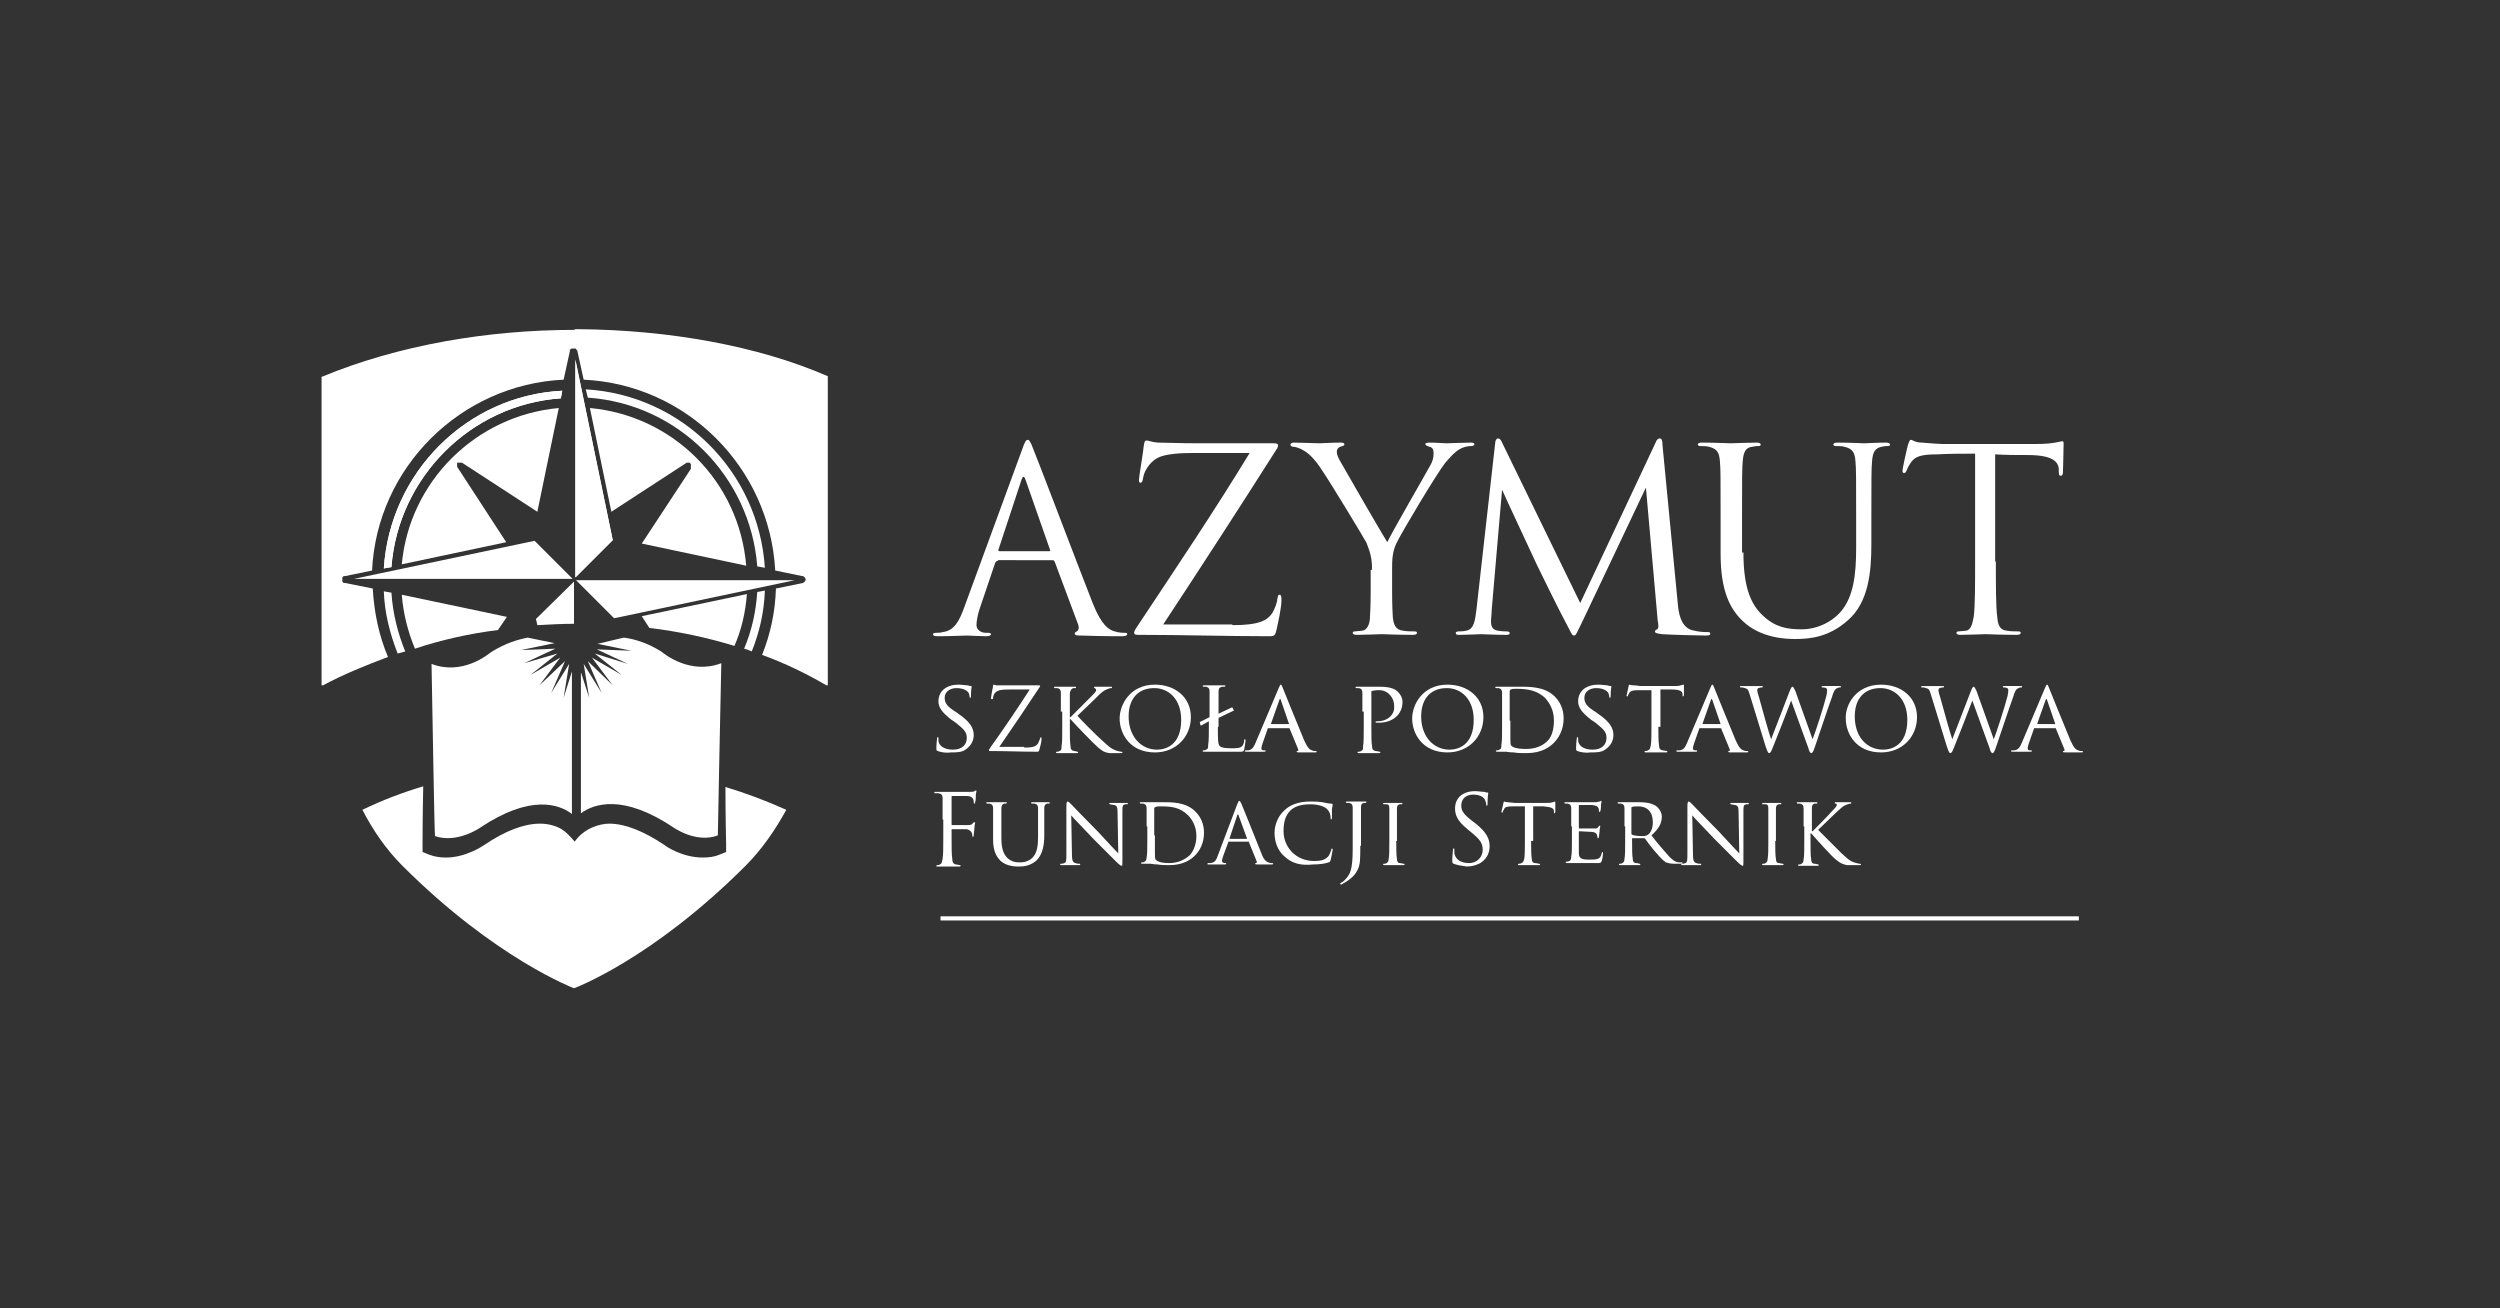
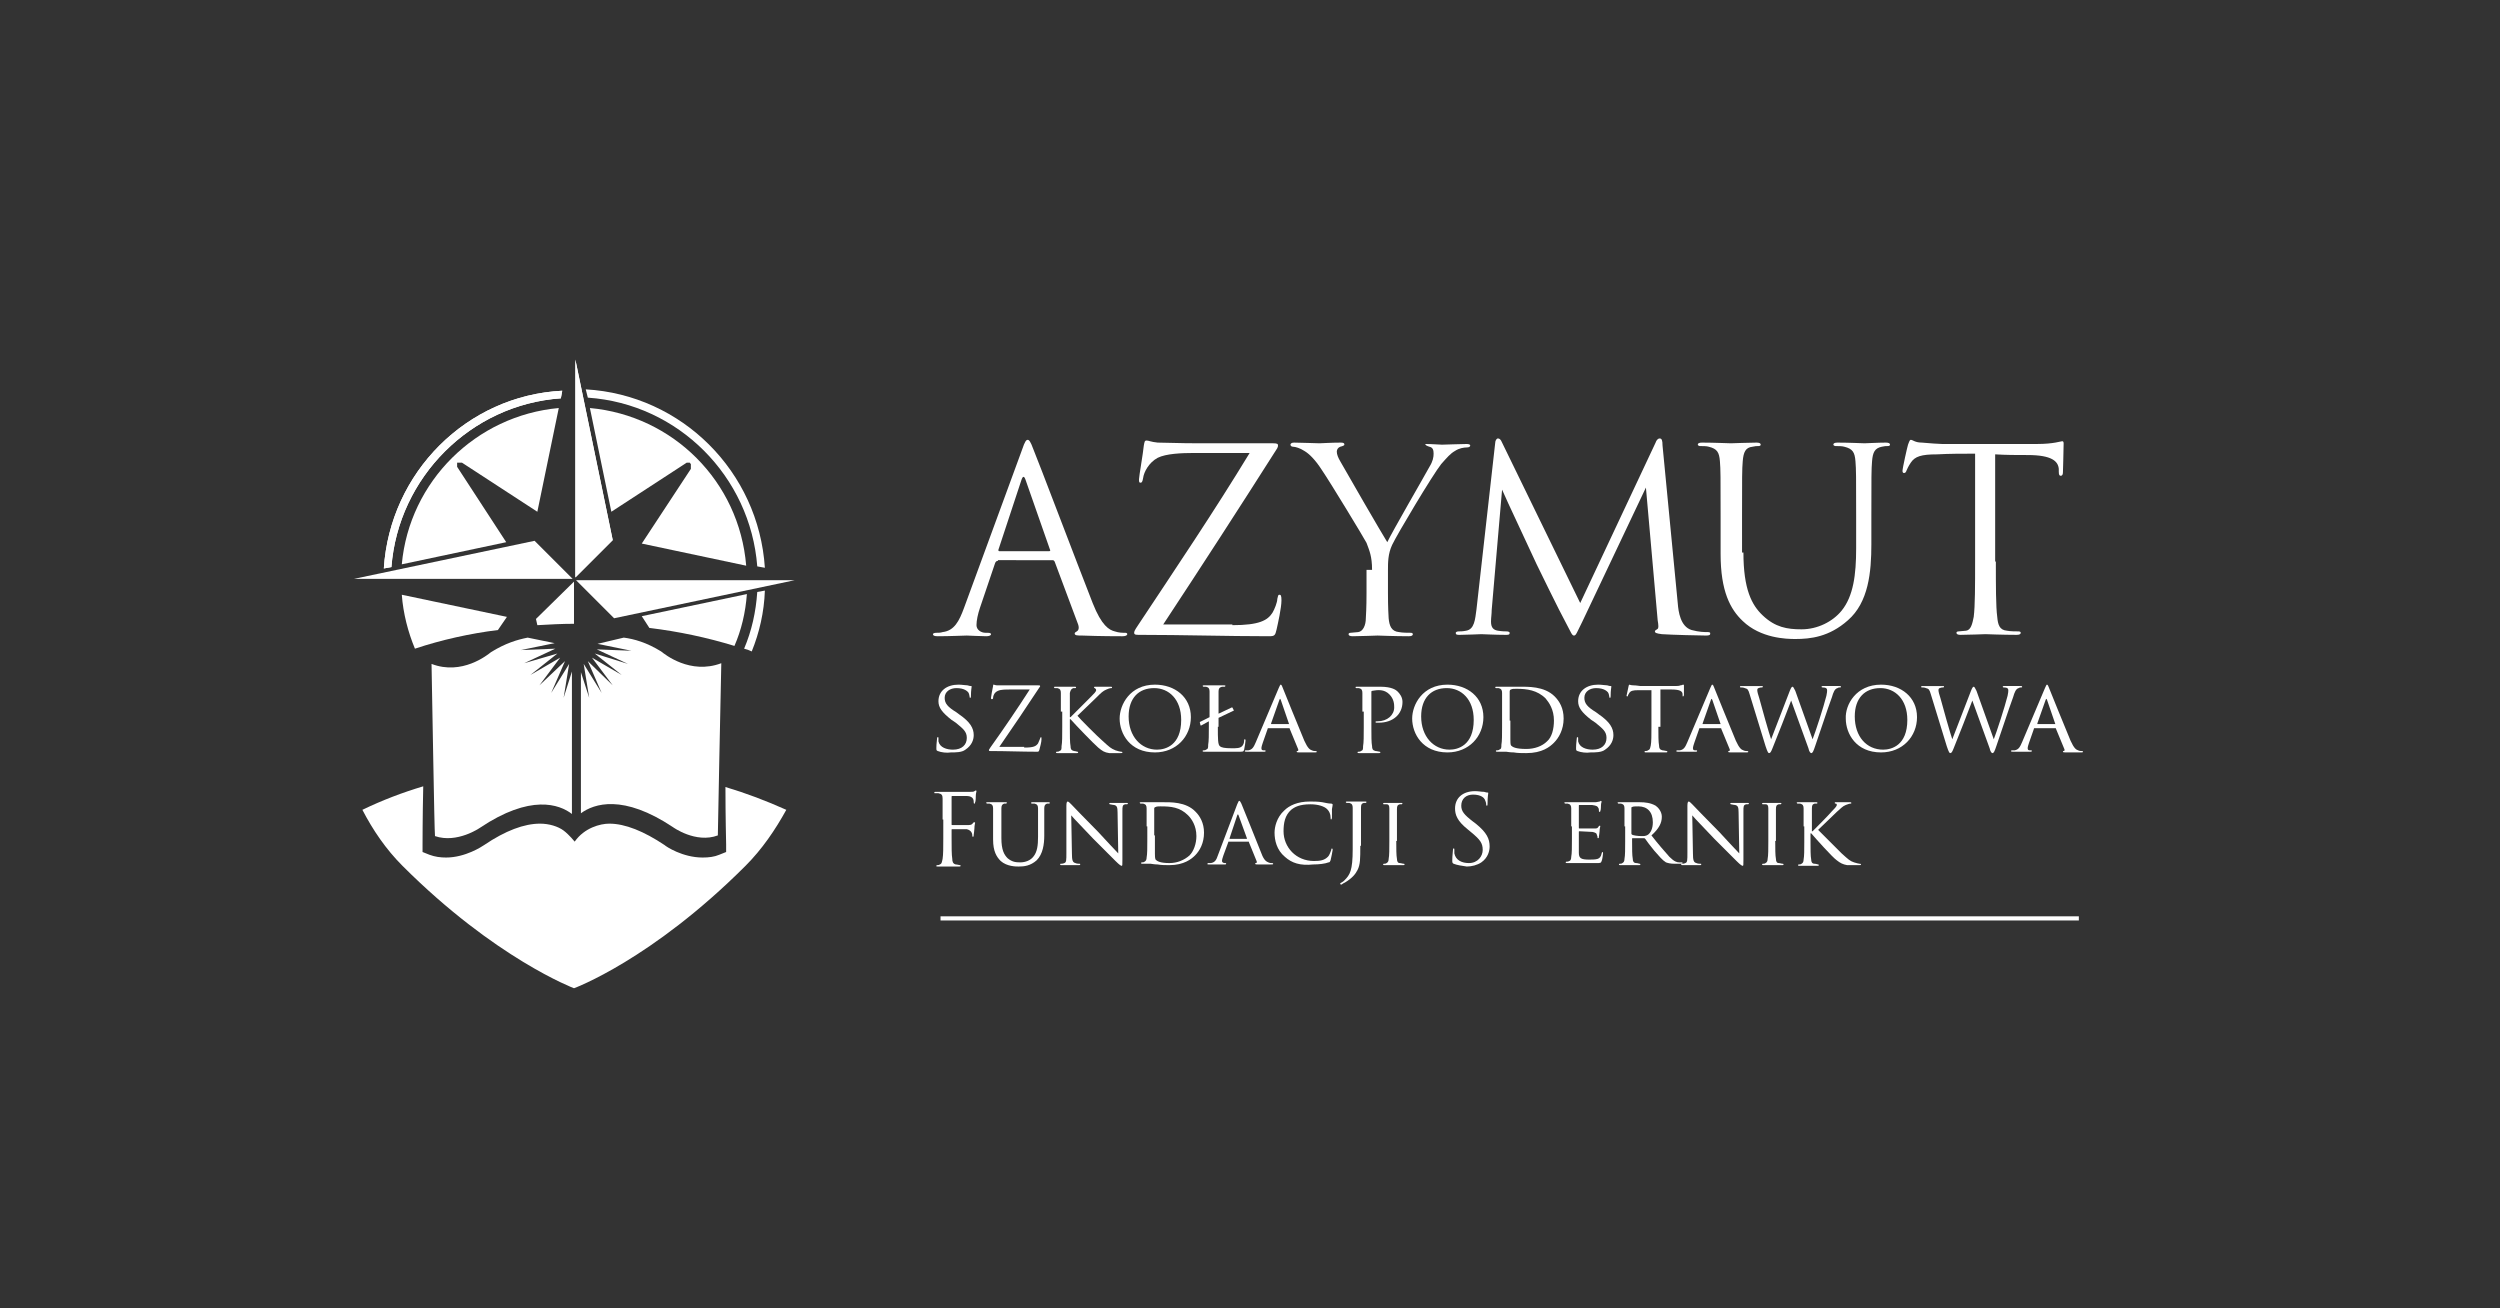
<svg xmlns="http://www.w3.org/2000/svg" xmlns:xlink="http://www.w3.org/1999/xlink" version="1.1" id="Warstwa_1" x="0px" y="0px" viewBox="0 0 361.5 189.2" style="enable-background:new 0 0 361.5 189.2;" xml:space="preserve">
  <rect x="0" y="0" width="361.5" height="189.2" fill="#333333" stroke="none" />
  <style type="text/css">
	.st0{fill:#FFFFFF;}
	.st1{clip-path:url(#SVGID_00000080164661089588293720000012936057064137309853_);}
	.st2{clip-path:url(#SVGID_00000162347622592044551620000012589447751419650231_);}
</style>
  <g>
    <path class="st0" d="M151.7,79.7c0.2,0,0.2-0.1,0.1-0.3l-3.5-10c-0.2-0.6-0.4-0.6-0.6,0l-3.3,10c-0.1,0.2,0,0.3,0.1,0.3H151.7z    M144.3,81.1c-0.2,0-0.3,0.1-0.4,0.3l-2.2,6.5c-0.3,0.9-0.5,1.8-0.5,2.5c0,0.7,0.7,1.1,1.3,1.1h0.3c0.4,0,0.5,0.1,0.5,0.2   c0,0.2-0.3,0.3-0.7,0.3c-0.9,0-2.4-0.1-2.8-0.1s-2.4,0.1-4.2,0.1c-0.5,0-0.7-0.1-0.7-0.3c0-0.1,0.2-0.2,0.5-0.2   c0.3,0,0.6,0,0.9-0.1c1.7-0.2,2.4-1.6,3.1-3.5l8.4-22.9c0.4-1.2,0.6-1.4,0.8-1.4c0.2,0,0.4,0.2,0.8,1.3c0.6,1.4,6.4,16.7,8.6,22.3   c1.3,3.3,2.4,3.9,3.2,4.1c0.6,0.2,1.1,0.2,1.4,0.2c0.2,0,0.4,0,0.4,0.2c0,0.2-0.3,0.3-0.7,0.3c-0.6,0-3.2,0-5.8-0.1   c-0.7,0-1.1,0-1.1-0.3c0-0.1,0.1-0.2,0.3-0.3c0.2-0.1,0.4-0.4,0.2-1l-3.4-9.1c-0.1-0.1-0.1-0.2-0.3-0.2H144.3z" />
    <path class="st0" d="M178.2,90.4c3.9,0,5.1-0.7,5.8-1.8c0.3-0.5,0.7-1.5,0.7-2c0.1-0.4,0.1-0.6,0.3-0.6c0.2,0,0.3,0.1,0.3,0.8   c0,1.1-0.5,3.3-0.7,4.2c-0.2,0.9-0.3,1-1.1,1c-6.2,0-12.4-0.2-18.8-0.2c-0.4,0-0.7,0-0.7-0.3c0-0.2,0.1-0.4,0.5-1   c5.5-8.3,11.1-16.6,16.2-25h-8c-1.9,0-4.1,0.1-5.3,0.7c-1.3,0.7-2,2.1-2.1,2.9c-0.1,0.6-0.2,0.7-0.4,0.7c-0.2,0-0.2-0.2-0.2-0.5   c0-0.4,0.6-3.8,0.7-4.9c0.1-0.5,0.1-0.7,0.4-0.7c0.3,0,0.6,0.2,1.6,0.3c3.5,0.1,5.3,0.1,6.4,0.1h10.3c0.6,0,0.7,0.1,0.7,0.3   c0,0.1,0,0.2-0.1,0.4c-5.4,8.5-10.9,17-16.5,25.5H178.2z" />
-     <path class="st0" d="M198.4,82.4c0-2-0.4-2.8-0.8-3.9c-0.3-0.6-5.2-8.7-6.5-10.6c-0.9-1.4-1.8-2.3-2.5-2.7   c-0.6-0.4-1.3-0.6-1.6-0.6c-0.2,0-0.4-0.1-0.4-0.3c0-0.1,0.1-0.3,0.5-0.3c0.7,0,3.5,0.1,3.7,0.1c0.3,0,1.7-0.1,3.1-0.1   c0.4,0,0.5,0.1,0.5,0.3c0,0.1-0.2,0.2-0.6,0.3c-0.3,0.1-0.5,0.4-0.5,0.7c0,0.4,0.2,0.9,0.5,1.4c0.6,1.1,6.1,10.6,6.8,11.7   c0.7-1.5,5.4-9.6,6.1-10.9c0.5-0.8,0.6-1.4,0.6-1.9c0-0.5-0.1-0.9-0.6-1c-0.3-0.1-0.6-0.2-0.6-0.4c0-0.1,0.2-0.2,0.6-0.2   c1,0,2.1,0.1,2.4,0.1c0.2,0,2.9-0.1,3.6-0.1c0.3,0,0.5,0.1,0.5,0.2c0,0.2-0.2,0.3-0.5,0.3c-0.4,0-1.1,0.1-1.7,0.5   c-0.7,0.4-1.1,0.9-2,1.9c-1.2,1.5-6.4,10.2-7.1,11.7c-0.6,1.3-0.6,2.5-0.6,3.7v3.2c0,0.6,0,2.1,0.1,3.7c0.1,1.1,0.4,1.9,1.5,2   c0.5,0.1,1.3,0.1,1.7,0.1c0.2,0,0.3,0.1,0.3,0.2c0,0.2-0.2,0.3-0.6,0.3c-2,0-4.4-0.1-4.5-0.1c-0.2,0-2.5,0.1-3.6,0.1   c-0.4,0-0.6-0.1-0.6-0.3c0-0.1,0.1-0.2,0.3-0.2c0.3,0,0.8-0.1,1.1-0.1c0.7-0.1,1.1-1,1.1-2c0.1-1.6,0.1-3.1,0.1-3.7V82.4z" />
+     <path class="st0" d="M198.4,82.4c0-2-0.4-2.8-0.8-3.9c-0.3-0.6-5.2-8.7-6.5-10.6c-0.9-1.4-1.8-2.3-2.5-2.7   c-0.6-0.4-1.3-0.6-1.6-0.6c-0.2,0-0.4-0.1-0.4-0.3c0-0.1,0.1-0.3,0.5-0.3c0.7,0,3.5,0.1,3.7,0.1c0.3,0,1.7-0.1,3.1-0.1   c0.4,0,0.5,0.1,0.5,0.3c0,0.1-0.2,0.2-0.6,0.3c-0.3,0.1-0.5,0.4-0.5,0.7c0,0.4,0.2,0.9,0.5,1.4c0.6,1.1,6.1,10.6,6.8,11.7   c0.7-1.5,5.4-9.6,6.1-10.9c0.5-0.8,0.6-1.4,0.6-1.9c0-0.5-0.1-0.9-0.6-1c-0.3-0.1-0.6-0.2-0.6-0.4c1,0,2.1,0.1,2.4,0.1c0.2,0,2.9-0.1,3.6-0.1c0.3,0,0.5,0.1,0.5,0.2c0,0.2-0.2,0.3-0.5,0.3c-0.4,0-1.1,0.1-1.7,0.5   c-0.7,0.4-1.1,0.9-2,1.9c-1.2,1.5-6.4,10.2-7.1,11.7c-0.6,1.3-0.6,2.5-0.6,3.7v3.2c0,0.6,0,2.1,0.1,3.7c0.1,1.1,0.4,1.9,1.5,2   c0.5,0.1,1.3,0.1,1.7,0.1c0.2,0,0.3,0.1,0.3,0.2c0,0.2-0.2,0.3-0.6,0.3c-2,0-4.4-0.1-4.5-0.1c-0.2,0-2.5,0.1-3.6,0.1   c-0.4,0-0.6-0.1-0.6-0.3c0-0.1,0.1-0.2,0.3-0.2c0.3,0,0.8-0.1,1.1-0.1c0.7-0.1,1.1-1,1.1-2c0.1-1.6,0.1-3.1,0.1-3.7V82.4z" />
    <path class="st0" d="M242.6,87.2c0.1,1.3,0.4,3.4,2,3.9c1.1,0.3,1.9,0.3,2.3,0.3c0.2,0,0.4,0,0.4,0.2c0,0.2-0.1,0.3-0.6,0.3   c-0.8,0-5-0.1-6.4-0.2c-0.8-0.1-1-0.2-1-0.4c0-0.1,0.1-0.2,0.3-0.3c0.3-0.1,0.2-0.7,0.1-1.3L238,70.5l-9.2,19.4   c-0.8,1.6-0.9,2-1.2,2c-0.3,0-0.4-0.4-1.1-1.7c-1-1.8-4.1-8.2-4.3-8.6c-0.3-0.7-4.6-9.8-5-10.8l-1.5,17.4c0,0.6-0.1,1.1-0.1,1.7   c0,0.9,0.4,1.2,1,1.3c0.6,0.1,1.1,0.1,1.3,0.1c0.2,0,0.4,0.1,0.4,0.2c0,0.3-0.2,0.3-0.6,0.3c-1.4,0-3.3-0.1-3.5-0.1   c-0.3,0-2.1,0.1-3.1,0.1c-0.4,0-0.6,0-0.6-0.3c0-0.1,0.2-0.2,0.4-0.2c0.3,0,0.6,0,1.1-0.1c1.2-0.2,1.3-1.6,1.5-3.1l2.7-24   c0-0.4,0.2-0.7,0.4-0.7c0.2,0,0.4,0.1,0.6,0.6l11.3,23.2l10.9-23.2c0.1-0.3,0.3-0.6,0.6-0.6c0.3,0,0.4,0.3,0.4,1L242.6,87.2z" />
    <path class="st0" d="M252.1,79.9c0,5.3,1.2,7.6,2.8,9.1c1.8,1.7,3.5,2,5.6,2c2.3,0,4.5-1.1,5.8-2.7c1.7-2.1,2.1-5.2,2.1-9v-4.6   c0-5.8,0-6.8-0.1-8c-0.1-1.3-0.4-1.8-1.6-2.1c-0.3-0.1-0.9-0.1-1.3-0.1c-0.1,0-0.3-0.1-0.3-0.2c0-0.2,0.2-0.3,0.6-0.3   c1.7,0,3.7,0.1,3.9,0.1c0.3,0,2-0.1,3.1-0.1c0.4,0,0.6,0.1,0.6,0.3c0,0.1-0.1,0.2-0.3,0.2c-0.3,0-0.5,0-0.9,0.1   c-1,0.2-1.3,0.8-1.4,2.1c-0.1,1.2-0.1,2.2-0.1,8v4c0,4-0.4,8.4-3.4,11c-2.7,2.4-5.4,2.7-7.6,2.7c-1.3,0-5-0.1-7.6-2.6   c-1.8-1.7-3.2-4.3-3.2-9.7v-5.4c0-5.8,0-6.8-0.1-8c-0.1-1.3-0.4-1.8-1.6-2.1c-0.3-0.1-0.9-0.1-1.3-0.1c-0.1,0-0.3-0.1-0.3-0.2   c0-0.2,0.2-0.3,0.6-0.3c1.7,0,3.9,0.1,4.2,0.1s2.5-0.1,3.7-0.1c0.4,0,0.6,0.1,0.6,0.3c0,0.1-0.1,0.2-0.3,0.2c-0.3,0-0.5,0-0.9,0.1   c-1,0.1-1.3,0.8-1.4,2.1c-0.1,1.2-0.1,2.2-0.1,8V79.9z" />
    <path class="st0" d="M288.6,81.2c0,3.5,0,6.5,0.2,8c0.1,1.1,0.3,1.9,1.4,2c0.5,0.1,1.3,0.1,1.7,0.1c0.2,0,0.3,0.1,0.3,0.2   c0,0.2-0.2,0.3-0.6,0.3c-2,0-4.4-0.1-4.5-0.1c-0.2,0-2.5,0.1-3.6,0.1c-0.4,0-0.6-0.1-0.6-0.3c0-0.1,0.1-0.2,0.3-0.2   c0.3,0,0.8-0.1,1.1-0.1c0.7-0.1,0.9-1,1.1-2c0.2-1.6,0.2-4.5,0.2-8V65.6c-1.8,0-3.7,0-5.5,0.1c-2.3,0-3.2,0.3-3.8,1.2   c-0.4,0.6-0.5,0.9-0.6,1.1c-0.1,0.3-0.2,0.4-0.4,0.4c-0.1,0-0.2-0.1-0.2-0.3c0-0.4,0.7-3.5,0.8-3.8c0.1-0.2,0.2-0.7,0.4-0.7   c0.3,0,0.6,0.4,1.6,0.4c1.1,0.1,2.5,0.2,2.9,0.2h13.8c1.2,0,2-0.1,2.6-0.2c0.6-0.1,0.9-0.2,1-0.2c0.2,0,0.2,0.2,0.2,0.4   c0,1.1-0.1,3.7-0.1,4.1c0,0.3-0.1,0.5-0.3,0.5c-0.2,0-0.3-0.1-0.3-0.6c0-0.1,0-0.3,0-0.4c-0.1-1.1-1-2-4.5-2c-1.6,0-3.1,0-4.7-0.1   V81.2z" />
    <rect x="136" y="132.5" class="st0" width="164.6" height="0.6" />
    <g>
      <defs>
        <path id="SVGID_1_" d="M52.4,117.1c1.5,2.9,3.4,5.7,5.8,8.1C71.6,138.6,83,142.9,83,142.9s11.2-4.1,24.8-17.7     c2.4-2.4,4.3-5.2,5.9-8.1c-2.9-1.3-5.8-2.4-8.8-3.3c0,4.4,0.1,8,0.1,8.3l0,1.1l-1,0.4c-0.7,0.3-1.5,0.4-2.4,0.4     c-2.9,0-5.3-1.6-5.5-1.8c-3-2-5.7-3.1-8-3.1c-1.3,0-3.6,0.6-5,2.6c0,0-0.8-1-1.6-1.6c-0.8-0.6-2.1-1-3.4-1c-2.3,0-5,1-8.1,3.1     c-0.3,0.2-2.7,1.8-5.5,1.8c-0.8,0-1.6-0.1-2.4-0.4l-1-0.4l0-1.1c0-0.1,0-4,0.1-8.4C58.2,114.6,55.3,115.7,52.4,117.1" />
      </defs>
      <use xlink:href="#SVGID_1_" style="overflow:visible;fill:#FFFFFF;" />
      <clipPath id="SVGID_00000104674912237983577890000000859388046612135297_">
        <use xlink:href="#SVGID_1_" style="overflow:visible;" />
      </clipPath>
    </g>
    <g>
      <defs>
        <polygon id="SVGID_00000180334629255632438040000003005898861202205115_" points="83.3,83.9 88.8,89.4 114.9,83.9    " />
      </defs>
      <use xlink:href="#SVGID_00000180334629255632438040000003005898861202205115_" style="overflow:visible;fill:#FFFFFF;" />
      <clipPath id="SVGID_00000090280884891920230250000012198224316720773508_">
        <use xlink:href="#SVGID_00000180334629255632438040000003005898861202205115_" style="overflow:visible;" />
      </clipPath>
    </g>
    <g>
      <defs>
        <path id="SVGID_00000035505535756410396780000017669892810896889782_" d="M77.5,89.5l0.2,0.9c1.8-0.1,3.5-0.2,5.3-0.2v-6.1     L77.5,89.5z" />
      </defs>
      <use xlink:href="#SVGID_00000035505535756410396780000017669892810896889782_" style="overflow:visible;fill:#FFFFFF;" />
      <clipPath id="SVGID_00000123404256707204012250000015857331455648810385_">
        <use xlink:href="#SVGID_00000035505535756410396780000017669892810896889782_" style="overflow:visible;" />
      </clipPath>
    </g>
    <g>
      <defs>
        <polygon id="SVGID_00000036955822060912423340000000680744838667780752_" points="51.2,83.7 82.8,83.7 77.3,78.2    " />
      </defs>
      <use xlink:href="#SVGID_00000036955822060912423340000000680744838667780752_" style="overflow:visible;fill:#FFFFFF;" />
      <clipPath id="SVGID_00000113338173267919464020000011412416407419727773_">
        <use xlink:href="#SVGID_00000036955822060912423340000000680744838667780752_" style="overflow:visible;" />
      </clipPath>
    </g>
    <g>
      <defs>
        <polygon id="SVGID_00000168807449486381113710000002387247123177764250_" points="83.2,83.5 88.6,78.1 83.2,52    " />
      </defs>
      <use xlink:href="#SVGID_00000168807449486381113710000002387247123177764250_" style="overflow:visible;fill:#FFFFFF;" />
      <clipPath id="SVGID_00000121984840798988105070000004872440629148984239_">
        <use xlink:href="#SVGID_00000168807449486381113710000002387247123177764250_" style="overflow:visible;" />
      </clipPath>
      <g style="clip-path:url(#SVGID_00000121984840798988105070000004872440629148984239_);">
        <defs>
          <rect id="SVGID_00000003814246022037771030000005552396438596043175_" x="82.5" y="51.7" width="7" height="32.4" />
        </defs>
        <use xlink:href="#SVGID_00000003814246022037771030000005552396438596043175_" style="overflow:visible;fill:#FFFFFF;" />
        <clipPath id="SVGID_00000023962724045199670000000000384114792326324363_">
          <use xlink:href="#SVGID_00000003814246022037771030000005552396438596043175_" style="overflow:visible;" />
        </clipPath>
      </g>
    </g>
    <path class="st0" d="M58.1,81.6l15.1-3.2l-7.1-10.9c0,0,0,0,0-0.1c0,0,0-0.1,0-0.1c0,0,0-0.1,0-0.1c0,0,0-0.1,0-0.1   c0,0,0-0.1,0-0.1c0,0,0-0.1,0-0.1l0,0c0,0,0,0,0,0c0,0,0,0,0,0l0.1,0c0,0,0,0,0.1,0c0,0,0,0,0.1,0c0,0,0.1,0,0.1,0c0,0,0.1,0,0.1,0   c0,0,0.1,0,0.1,0c0,0,0,0,0.1,0l0,0L77.7,74l3.1-15C68.8,60.1,59.2,69.6,58.1,81.6" />
    <path class="st0" d="M92.8,89.1l1.1,1.7c4.2,0.5,8.4,1.4,12.3,2.6c1-2.3,1.6-4.8,1.8-7.5L92.8,89.1z" />
    <path class="st0" d="M72,91.1l1.3-1.9L58.1,86c0.2,2.7,0.9,5.4,1.9,7.8C63.9,92.5,68,91.6,72,91.1" />
    <path class="st0" d="M85.3,59l3.1,15l10.9-7.1c0,0,0,0,0.1,0c0,0,0.1,0,0.1,0l0,0c0.1,0,0.1,0,0.1,0c0,0,0,0,0.1,0   c0,0,0.1,0,0.1,0.1l0.1,0.1c0,0,0,0,0,0.1c0,0,0,0,0,0.1c0,0,0,0.1,0,0.1c0,0,0,0.1,0,0.1c0,0,0,0.1,0,0.1c0,0,0,0.1,0,0.1   c0,0,0,0.1,0,0.1l0,0l-7.1,10.8l15.1,3.2C106.9,69.6,97.3,60.1,85.3,59" />
    <g>
      <defs>
        <path id="SVGID_00000148645815137354787550000004186761646807481995_" d="M55.5,82.2l1.1-0.2c1-13,11.5-23.5,24.5-24.4l0.2-1.1     C67.5,57.2,56.4,68.3,55.5,82.2" />
      </defs>
      <use xlink:href="#SVGID_00000148645815137354787550000004186761646807481995_" style="overflow:visible;fill:#FFFFFF;" />
      <clipPath id="SVGID_00000039825300430808695170000014018737493137295267_">
        <use xlink:href="#SVGID_00000148645815137354787550000004186761646807481995_" style="overflow:visible;" />
      </clipPath>
      <g style="clip-path:url(#SVGID_00000039825300430808695170000014018737493137295267_);">
        <defs>
          <rect id="SVGID_00000103969743076839570090000012251455646492945081_" x="55.2" y="56" width="26.9" height="26.7" />
        </defs>
        <use xlink:href="#SVGID_00000103969743076839570090000012251455646492945081_" style="overflow:visible;fill:#FFFFFF;" />
        <clipPath id="SVGID_00000164480647175449561220000006387477688608426120_">
          <use xlink:href="#SVGID_00000103969743076839570090000012251455646492945081_" style="overflow:visible;" />
        </clipPath>
      </g>
    </g>
    <g>
      <defs>
-         <path id="SVGID_00000065779740317081457730000015134790553654921111_" d="M83.1,47.7c-12.6,0-25.5,2.2-36.6,6.8v0     c0,1.3,0,29.4,0,44.6h0.2c3-1.6,6.2-2.9,9.4-4.1c-1.3-3.1-2-6.4-2.2-9.9l-4-0.8l0,0c0,0,0,0-0.1,0c0,0-0.1,0-0.1,0     c0,0,0,0-0.1-0.1c0,0,0,0-0.1-0.1c0,0,0-0.1,0-0.1c0,0,0-0.1,0-0.1l0,0c0,0,0,0,0-0.1c0,0,0,0,0,0l0-0.1c0,0,0,0,0-0.1     c0,0,0-0.1,0-0.1c0,0,0,0,0.1-0.1c0,0,0,0,0.1-0.1c0,0,0,0,0.1,0c0,0,0.1,0,0.1,0l0,0l3.9-0.8c0.7-14.9,12.8-26.9,27.7-27.6     l0.9-4.1l0,0c0,0,0,0,0-0.1c0,0,0-0.1,0-0.1c0,0,0,0,0.1-0.1c0,0,0.1,0,0.1-0.1c0,0,0,0,0.1,0c0,0,0.1,0,0.1,0l0.1,0c0,0,0,0,0,0     c0,0,0,0,0,0l0.1,0c0,0,0,0,0.1,0c0,0,0,0,0.1,0c0,0,0.1,0,0.1,0.1c0,0,0,0,0.1,0.1c0,0,0,0.1,0.1,0.1c0,0,0,0,0,0.1l0,0l0.9,4.1     c14.9,0.7,26.9,12.7,27.7,27.6l3.9,0.8c0,0,0.1,0,0.1,0c0.2,0.1,0.4,0.3,0.4,0.5c0,0.2-0.2,0.4-0.4,0.5l-3.9,0.8     c-0.1,3.4-0.8,6.6-2,9.6c3.3,1.2,6.4,2.7,9.3,4.4h0.2V54.4c-10.1-4.4-23-6.7-36.1-6.8H83.1z" />
-       </defs>
+         </defs>
      <use xlink:href="#SVGID_00000065779740317081457730000015134790553654921111_" style="overflow:visible;fill:#FFFFFF;" />
      <clipPath id="SVGID_00000129918332467199026420000015174421212834317975_">
        <use xlink:href="#SVGID_00000065779740317081457730000015134790553654921111_" style="overflow:visible;" />
      </clipPath>
    </g>
    <g>
      <defs>
        <path id="SVGID_00000166661093476095213650000010498994413795489470_" d="M109.5,85.6c-0.2,2.9-0.8,5.6-1.9,8.2     c0.4,0.1,0.7,0.2,1.1,0.4c1.1-2.7,1.8-5.7,1.9-8.8L109.5,85.6z" />
      </defs>
      <use xlink:href="#SVGID_00000166661093476095213650000010498994413795489470_" style="overflow:visible;fill:#FFFFFF;" />
      <clipPath id="SVGID_00000000928304315650062290000009337710257099384981_">
        <use xlink:href="#SVGID_00000166661093476095213650000010498994413795489470_" style="overflow:visible;" />
      </clipPath>
    </g>
    <g>
      <defs>
-         <path id="SVGID_00000019639317536489621460000003065012093066581422_" d="M57.5,94.5c0.4-0.1,0.7-0.2,1.1-0.3     c-1.1-2.7-1.8-5.5-2-8.5l-1.1-0.2C55.6,88.6,56.4,91.7,57.5,94.5" />
-       </defs>
+         </defs>
      <use xlink:href="#SVGID_00000019639317536489621460000003065012093066581422_" style="overflow:visible;fill:#FFFFFF;" />
      <clipPath id="SVGID_00000176044880602872907810000009485958574070718089_">
        <use xlink:href="#SVGID_00000019639317536489621460000003065012093066581422_" style="overflow:visible;" />
      </clipPath>
    </g>
    <g>
      <defs>
        <path id="SVGID_00000052809214563897800260000007860750240667858071_" d="M85,57.5c13.1,0.9,23.5,11.4,24.5,24.4l1.1,0.2     c-0.9-13.9-12-25-25.9-25.8L85,57.5z" />
      </defs>
      <use xlink:href="#SVGID_00000052809214563897800260000007860750240667858071_" style="overflow:visible;fill:#FFFFFF;" />
      <clipPath id="SVGID_00000070090659472282261490000006699741355066389178_">
        <use xlink:href="#SVGID_00000052809214563897800260000007860750240667858071_" style="overflow:visible;" />
      </clipPath>
    </g>
    <g>
      <defs>
        <path id="SVGID_00000071523583624895162240000013773410400079026352_" d="M86.4,93.1l4.9,1l-5-0.2l4.5,2.1L86,94.5l3.9,3.1     l-4.3-2.5l3,4L85,95.6l2,4.6L84.4,96l0.8,4.9L84,97.2l0,20.4c1.9-1.4,6.1-2.8,13.3,2c0,0,3.3,2.4,6.5,1.2     c0-0.8,0.4-20.3,0.5-24.9c-4.5,1.7-8.2-1.3-8.7-1.7c-2.1-1.3-3.9-1.8-5.4-2L86.4,93.1z" />
      </defs>
      <use xlink:href="#SVGID_00000071523583624895162240000013773410400079026352_" style="overflow:visible;fill:#FFFFFF;" />
      <clipPath id="SVGID_00000119795973368229455450000001890328551817857449_">
        <use xlink:href="#SVGID_00000071523583624895162240000013773410400079026352_" style="overflow:visible;" />
      </clipPath>
    </g>
    <g>
      <defs>
        <path id="SVGID_00000086654849501534533260000008672472155212738188_" d="M71,94.3c-0.5,0.4-4.2,3.4-8.6,1.7     c0.1,4.6,0.4,24,0.5,24.9c3.2,1.1,6.5-1.2,6.5-1.2c7.3-4.9,11.5-3.4,13.3-2V97.1l-1.2,3.8l0.8-4.9l-2.6,4.2l2-4.6L78,99.1l3-4     l-4.3,2.5l3.9-3.1l-4.8,1.4l4.5-2.1l-5,0.2l4.9-1l-3.9-0.8C74.8,92.5,73.1,93,71,94.3" />
      </defs>
      <use xlink:href="#SVGID_00000086654849501534533260000008672472155212738188_" style="overflow:visible;fill:#FFFFFF;" />
      <clipPath id="SVGID_00000121991664664186361050000012381404466897649852_">
        <use xlink:href="#SVGID_00000086654849501534533260000008672472155212738188_" style="overflow:visible;" />
      </clipPath>
    </g>
    <g>
      <g>
        <path class="st0" d="M136.3,118.5c0-2.2,0-2.6,0-3c0-0.5-0.1-0.7-0.6-0.8c-0.1,0-0.3,0-0.5,0c-0.1,0-0.1,0-0.1-0.1     c0-0.1,0.1-0.1,0.2-0.1c0.3,0,0.7,0,1,0l0.6,0c0.3,0,3.1,0,3.4,0c0.3,0,0.5,0,0.6-0.1c0.1,0,0.1-0.1,0.2-0.1     c0.1,0,0.1,0.1,0.1,0.1c0,0.1-0.1,0.3-0.1,0.7c0,0.1,0,0.8-0.1,0.9c0,0.1,0,0.2-0.1,0.2c-0.1,0-0.1-0.1-0.1-0.2     c0-0.1,0-0.3-0.1-0.5c-0.1-0.2-0.4-0.4-0.9-0.4l-2.1,0c-0.1,0-0.1,0-0.1,0.2v3.9c0,0.1,0,0.1,0.1,0.1l1.8,0c0.2,0,0.4,0,0.6,0     c0.3,0,0.5-0.1,0.6-0.3c0.1-0.1,0.1-0.1,0.2-0.1c0.1,0,0.1,0,0.1,0.1c0,0.1-0.1,0.3-0.1,0.8c0,0.3-0.1,0.8-0.1,0.9     c0,0.1,0,0.3-0.1,0.3c-0.1,0-0.1-0.1-0.1-0.1c0-0.1,0-0.3-0.1-0.5c-0.1-0.2-0.3-0.4-0.7-0.5c-0.3,0-1.9,0-2.1,0     c-0.1,0-0.1,0-0.1,0.1v1.2c0,1.3,0,2.4,0.1,3c0,0.4,0.1,0.7,0.5,0.8c0.2,0,0.5,0.1,0.6,0.1c0.1,0,0.1,0,0.1,0.1     c0,0.1-0.1,0.1-0.2,0.1c-0.8,0-1.6,0-1.7,0c-0.1,0-0.9,0-1.4,0c-0.2,0-0.2,0-0.2-0.1c0,0,0-0.1,0.1-0.1c0.1,0,0.3,0,0.4-0.1     c0.3-0.1,0.3-0.4,0.4-0.8c0.1-0.6,0.1-1.7,0.1-3V118.5z" />
        <path class="st0" d="M143.6,119.5c0-1.8,0-2.2,0-2.6c0-0.4-0.1-0.6-0.5-0.7c-0.1,0-0.3,0-0.4,0c0,0-0.1-0.1-0.1-0.1     c0-0.1,0.1-0.1,0.2-0.1c0.6,0,1.3,0,1.4,0c0.1,0,0.9,0,1.2,0c0.1,0,0.2,0,0.2,0.1c0,0-0.1,0.1-0.1,0.1c-0.1,0-0.2,0-0.3,0     c-0.3,0.1-0.4,0.3-0.4,0.7c0,0.4,0,0.7,0,2.6v1.7c0,1.7,0.4,2.4,0.9,2.9c0.6,0.5,1.1,0.6,1.8,0.6c0.8,0,1.5-0.3,1.9-0.8     c0.6-0.7,0.7-1.7,0.7-2.9v-1.5c0-1.8,0-2.2,0-2.6c0-0.4-0.1-0.6-0.5-0.7c-0.1,0-0.3,0-0.4,0c-0.1,0-0.1-0.1-0.1-0.1     c0-0.1,0.1-0.1,0.2-0.1c0.5,0,1.3,0,1.3,0c0.1,0,0.7,0,1,0c0.1,0,0.2,0,0.2,0.1c0,0,0,0.1-0.1,0.1c-0.1,0-0.2,0-0.3,0     c-0.3,0.1-0.4,0.3-0.4,0.7c0,0.4,0,0.7,0,2.6v1.3c0,1.3-0.2,2.7-1.1,3.6c-0.9,0.8-1.8,0.9-2.6,0.9c-0.4,0-1.7,0-2.6-0.8     c-0.6-0.6-1.1-1.4-1.1-3.1V119.5z" />
      </g>
      <g>
        <path class="st0" d="M155,123.4c0,1,0.1,1.3,0.5,1.4c0.2,0.1,0.5,0.1,0.6,0.1c0.1,0,0.1,0,0.1,0.1c0,0.1-0.1,0.1-0.2,0.1     c-0.7,0-1.2,0-1.3,0c-0.1,0-0.6,0-1.2,0c-0.1,0-0.2,0-0.2-0.1c0-0.1,0-0.1,0.1-0.1c0.1,0,0.3,0,0.5-0.1c0.3-0.1,0.3-0.4,0.3-1.5     v-6.8c0-0.5,0.1-0.6,0.2-0.6c0.1,0,0.3,0.2,0.5,0.4c0.2,0.2,2,2.1,3.9,4c1.2,1.3,2.5,2.7,2.9,3.1l-0.1-5.9c0-0.8-0.1-1-0.5-1.1     c-0.2,0-0.5-0.1-0.6-0.1c-0.1,0-0.1-0.1-0.1-0.1c0-0.1,0.1-0.1,0.2-0.1c0.6,0,1.1,0,1.3,0c0.1,0,0.5,0,1,0c0.1,0,0.2,0,0.2,0.1     c0,0-0.1,0.1-0.1,0.1c-0.1,0-0.2,0-0.3,0c-0.4,0.1-0.4,0.3-0.4,1l0,7c0,0.8,0,0.9-0.1,0.9c-0.1,0-0.3-0.1-0.9-0.7     c-0.1-0.1-1.9-1.9-3.2-3.2c-1.4-1.5-2.8-2.9-3.2-3.4L155,123.4z" />
      </g>
      <g>
        <path class="st0" d="M165.8,119.5c0-1.8,0-2.2,0-2.6c0-0.4-0.1-0.6-0.5-0.7c-0.1,0-0.3,0-0.4,0c0,0-0.1-0.1-0.1-0.1     c0-0.1,0.1-0.1,0.2-0.1c0.6,0,1.4,0,1.4,0c0.1,0,0.9,0,1.6,0c1.2,0,3.5-0.1,4.9,1.4c0.6,0.6,1.2,1.6,1.2,3c0,1.5-0.6,2.6-1.3,3.3     c-0.5,0.5-1.6,1.4-3.7,1.4c-0.5,0-1.2,0-1.7-0.1c-0.5,0-0.9-0.1-1-0.1c0,0-0.3,0-0.5,0c-0.3,0-0.5,0-0.7,0c-0.1,0-0.2,0-0.2-0.1     c0,0,0-0.1,0.1-0.1c0.1,0,0.3,0,0.4-0.1c0.2-0.1,0.3-0.3,0.3-0.6c0.1-0.5,0.1-1.4,0.1-2.6V119.5z M167,120.8c0,1.3,0,2.4,0,2.6     c0,0.3,0,0.7,0.1,0.9c0.2,0.2,0.6,0.5,2,0.5c1.1,0,2.1-0.4,2.9-1.1c0.6-0.6,1-1.7,1-2.8c0-1.5-0.7-2.5-1.2-3     c-1.2-1.2-2.5-1.3-4-1.3c-0.2,0-0.6,0-0.7,0.1c-0.1,0-0.2,0.1-0.2,0.2V120.8z" />
      </g>
      <g>
        <path class="st0" d="M178.9,116.3c0.2-0.4,0.2-0.5,0.3-0.5c0.1,0,0.2,0.2,0.3,0.4c0.2,0.5,2.2,5.4,2.9,7.2c0.4,1.1,0.8,1.2,1,1.3     c0.2,0.1,0.4,0.1,0.5,0.1c0.1,0,0.2,0,0.2,0.1c0,0.1-0.1,0.1-0.3,0.1c-0.2,0-1.1,0-1.9,0c-0.2,0-0.4,0-0.4-0.1     c0-0.1,0-0.1,0.1-0.1c0.1,0,0.2-0.1,0.1-0.3l-1.1-2.7c0-0.1,0-0.1-0.1-0.1h-2.8c-0.1,0-0.1,0-0.1,0.1l-0.7,1.9     c-0.1,0.3-0.2,0.6-0.2,0.8c0,0.2,0.2,0.3,0.4,0.3h0.1c0.1,0,0.1,0,0.1,0.1c0,0.1-0.1,0.1-0.2,0.1c-0.3,0-1,0-1.1,0     c-0.1,0-0.7,0-1.2,0c-0.2,0-0.2,0-0.2-0.1c0-0.1,0.1-0.1,0.1-0.1c0.1,0,0.3,0,0.4,0c0.6-0.1,0.8-0.5,1-1.1L178.9,116.3z      M180.3,121.2C180.3,121.2,180.3,121.2,180.3,121.2l-1.2-3.3c-0.1-0.2-0.1-0.2-0.2,0l-1.1,3.3c0,0.1,0,0.1,0,0.1H180.3z" />
        <path class="st0" d="M185.8,123.9c-1.2-1-1.5-2.4-1.5-3.5c0-0.8,0.3-2.2,1.4-3.2c0.7-0.7,1.9-1.3,3.7-1.3c0.5,0,1.2,0,1.8,0.1     c0.5,0.1,0.9,0.2,1.3,0.2c0.1,0,0.2,0.1,0.2,0.1c0,0.1,0,0.2-0.1,0.7c0,0.4,0,1,0,1.2c0,0.2-0.1,0.3-0.1,0.3     c-0.1,0-0.1-0.1-0.1-0.3c0-0.5-0.2-0.9-0.5-1.2c-0.4-0.4-1.3-0.7-2.4-0.7c-1.6,0-2.3,0.4-2.8,0.8c-0.9,0.8-1.1,1.9-1.1,3.1     c0,2.3,1.8,4.3,4.4,4.3c0.9,0,1.5-0.1,2-0.6c0.3-0.3,0.4-0.8,0.5-1c0-0.1,0-0.2,0.1-0.2c0.1,0,0.1,0.1,0.1,0.2     c0,0.1-0.2,1.1-0.3,1.5c-0.1,0.2-0.1,0.3-0.3,0.3c-0.5,0.2-1.4,0.3-2.2,0.3C188,125.2,186.8,124.8,185.8,123.9z" />
        <path class="st0" d="M196.7,122.3c0,1.9,0,2.7-0.4,3.5c-0.3,0.6-0.8,1.2-1.8,1.8c-0.2,0.1-0.4,0.2-0.5,0.3c0,0,0,0-0.1,0     c0,0-0.1,0-0.1-0.1c0-0.1,0-0.1,0.2-0.2c0.2-0.1,0.3-0.2,0.4-0.3c0.8-0.8,1.2-1.4,1.2-4.5v-3.4c0-1.8,0-2.2,0-2.6     c0-0.4-0.1-0.6-0.5-0.7c-0.1,0-0.3,0-0.4,0c0,0-0.1-0.1-0.1-0.1c0-0.1,0.1-0.1,0.2-0.1c0.6,0,1.4,0,1.4,0c0.1,0,0.8,0,1.2,0     c0.1,0,0.2,0,0.2,0.1c0,0-0.1,0.1-0.1,0.1c-0.1,0-0.2,0-0.3,0c-0.3,0.1-0.4,0.2-0.4,0.7c0,0.4,0,0.7,0,2.6V122.3z" />
        <path class="st0" d="M201.9,121.6c0,1.1,0,2.1,0.1,2.6c0,0.3,0.1,0.6,0.4,0.6c0.2,0,0.4,0.1,0.6,0.1c0.1,0,0.1,0.1,0.1,0.1     c0,0.1-0.1,0.1-0.2,0.1c-0.7,0-1.5,0-1.5,0c-0.1,0-0.8,0-1.2,0c-0.1,0-0.2,0-0.2-0.1c0,0,0-0.1,0.1-0.1c0.1,0,0.3,0,0.4-0.1     c0.2-0.1,0.3-0.3,0.3-0.6c0.1-0.5,0.1-1.4,0.1-2.6v-2.1c0-1.8,0-2.2,0-2.6c0-0.4-0.1-0.6-0.4-0.6c-0.1,0-0.3,0-0.4,0     c-0.1,0-0.1-0.1-0.1-0.1c0-0.1,0.1-0.1,0.2-0.1c0.4,0,1.2,0,1.2,0c0.1,0,0.9,0,1.2,0c0.1,0,0.2,0,0.2,0.1c0,0-0.1,0.1-0.1,0.1     c-0.1,0-0.2,0-0.3,0c-0.3,0.1-0.4,0.2-0.4,0.7c0,0.4,0,0.7,0,2.6V121.6z" />
        <path class="st0" d="M210.2,124.9c-0.2-0.1-0.2-0.2-0.2-0.5c0-0.7,0.1-1.3,0.1-1.5c0-0.2,0-0.2,0.1-0.2c0.1,0,0.1,0,0.1,0.2     c0,0.1,0,0.3,0,0.5c0.2,1,1.1,1.4,2.1,1.4c1.3,0,2-1,2-1.9c0-1-0.4-1.5-1.6-2.5l-0.6-0.5c-1.5-1.2-1.8-2.1-1.8-3     c0-1.5,1.1-2.5,2.9-2.5c0.5,0,0.9,0.1,1.3,0.1c0.3,0.1,0.4,0.1,0.5,0.1c0.1,0,0.1,0,0.1,0.1c0,0.1-0.1,0.5-0.1,1.5     c0,0.2,0,0.3-0.1,0.3c-0.1,0-0.1-0.1-0.1-0.2c0-0.2-0.1-0.5-0.2-0.7c-0.1-0.2-0.5-0.7-1.7-0.7c-1,0-1.7,0.6-1.7,1.6     c0,0.8,0.4,1.3,1.7,2.3l0.4,0.3c1.6,1.3,2,2.2,2,3.3c0,0.6-0.2,1.6-1.2,2.3c-0.6,0.4-1.4,0.6-2.1,0.6     C211.4,125.2,210.7,125.1,210.2,124.9z" />
-         <path class="st0" d="M221.4,121.6c0,1.1,0,2.1,0.1,2.6c0,0.3,0.1,0.6,0.5,0.6c0.2,0,0.4,0.1,0.6,0.1c0.1,0,0.1,0.1,0.1,0.1     c0,0.1-0.1,0.1-0.2,0.1c-0.7,0-1.5,0-1.5,0c-0.1,0-0.9,0-1.3,0c-0.1,0-0.2,0-0.2-0.1c0,0,0-0.1,0.1-0.1c0.1,0,0.3,0,0.4-0.1     c0.3-0.1,0.3-0.3,0.4-0.6c0.1-0.5,0.1-1.4,0.1-2.6v-5l-1.8,0c-0.8,0-1.1,0.1-1.2,0.4c-0.1,0.2-0.2,0.3-0.2,0.4     c0,0.1-0.1,0.1-0.1,0.1c0,0-0.1,0-0.1-0.1c0-0.1,0.3-1.2,0.3-1.3c0-0.1,0.1-0.2,0.1-0.2c0.1,0,0.2,0.1,0.5,0.1     c0.3,0,0.8,0.1,1,0.1h4.6c0.4,0,0.7,0,0.9-0.1c0.2,0,0.3-0.1,0.3-0.1c0.1,0,0.1,0.1,0.1,0.1c0,0.4,0,1.2,0,1.4     c0,0.1-0.1,0.2-0.1,0.2c-0.1,0-0.1,0-0.1-0.2l0-0.1c0-0.4-0.3-0.6-1.5-0.7l-1.5,0V121.6z" />
        <path class="st0" d="M227.2,119.5c0-1.8,0-2.2,0-2.6c0-0.4-0.1-0.6-0.5-0.7c-0.1,0-0.3,0-0.4,0c0,0-0.1-0.1-0.1-0.1     c0-0.1,0.1-0.1,0.2-0.1c0.6,0,1.4,0,1.4,0c0.1,0,2.7,0,2.9,0c0.2,0,0.5-0.1,0.6-0.1c0.1,0,0.1-0.1,0.2-0.1c0,0,0.1,0.1,0.1,0.1     c0,0.1-0.1,0.2-0.1,0.6c0,0.1,0,0.6-0.1,0.8c0,0.1-0.1,0.1-0.1,0.1c-0.1,0-0.1-0.1-0.1-0.2c0-0.1,0-0.3-0.1-0.4     c-0.1-0.2-0.2-0.3-0.9-0.4c-0.2,0-1.6,0-1.8,0c-0.1,0-0.1,0-0.1,0.1v3.2c0,0.1,0,0.1,0.1,0.1c0.2,0,1.8,0,2.1,0     c0.3,0,0.5,0,0.6-0.2c0.1-0.1,0.1-0.2,0.2-0.2s0.1,0,0.1,0.1c0,0.1-0.1,0.3-0.1,0.7c0,0.2-0.1,0.7-0.1,0.8c0,0.1,0,0.2-0.1,0.2     c-0.1,0-0.1,0-0.1-0.1c0-0.1,0-0.2-0.1-0.4c0-0.2-0.2-0.3-0.6-0.4c-0.3,0-1.6-0.1-1.9-0.1c-0.1,0-0.1,0-0.1,0.1v1     c0,0.4,0,1.8,0,2c0,0.8,0.3,1,1.5,1c0.3,0,0.9,0,1.2-0.1c0.3-0.1,0.5-0.3,0.6-0.8c0-0.1,0.1-0.2,0.1-0.2c0.1,0,0.1,0.1,0.1,0.2     c0,0.1-0.1,0.9-0.2,1.1c-0.1,0.3-0.2,0.3-0.7,0.3c-0.9,0-1.6,0-2.1,0c-0.5,0-0.8,0-1,0c0,0-0.3,0-0.5,0c-0.2,0-0.5,0-0.7,0     c-0.1,0-0.2,0-0.2-0.1c0,0,0-0.1,0.1-0.1c0.1,0,0.3,0,0.4-0.1c0.2,0,0.3-0.3,0.3-0.6c0.1-0.5,0.1-1.4,0.1-2.6V119.5z" />
        <path class="st0" d="M234.9,119.5c0-1.8,0-2.2,0-2.6c0-0.4-0.1-0.6-0.5-0.7c-0.1,0-0.3,0-0.4,0c0,0-0.1-0.1-0.1-0.1     c0-0.1,0.1-0.1,0.2-0.1c0.6,0,1.4,0,1.5,0c0.1,0,1.2,0,1.5,0c0.8,0,1.6,0.1,2.3,0.5c0.3,0.2,0.9,0.8,0.9,1.6     c0,0.9-0.4,1.7-1.5,2.7c1,1.3,1.9,2.3,2.6,3.1c0.7,0.7,1.1,0.8,1.4,0.8c0.2,0,0.4,0,0.4,0c0.1,0,0.1,0.1,0.1,0.1     c0,0.1-0.1,0.1-0.3,0.1h-0.8c-0.7,0-1-0.1-1.3-0.2c-0.5-0.3-1-0.9-1.7-1.7c-0.5-0.6-1.1-1.4-1.3-1.7c-0.1-0.1-0.1-0.1-0.2-0.1     l-1.6,0c-0.1,0-0.1,0-0.1,0.1v0.3c0,1.1,0,2.1,0.1,2.6c0,0.3,0.1,0.6,0.5,0.6c0.2,0,0.4,0.1,0.5,0.1c0.1,0,0.1,0.1,0.1,0.1     c0,0.1-0.1,0.1-0.2,0.1c-0.7,0-1.5,0-1.5,0c0,0-0.8,0-1.2,0c-0.1,0-0.2,0-0.2-0.1c0,0,0-0.1,0.1-0.1c0.1,0,0.3,0,0.4-0.1     c0.2-0.1,0.3-0.3,0.3-0.6c0.1-0.5,0.1-1.4,0.1-2.6V119.5z M235.9,120.5c0,0.1,0,0.1,0.1,0.2c0.2,0.1,0.8,0.2,1.4,0.2     c0.3,0,0.6,0,0.9-0.2c0.4-0.3,0.7-0.9,0.7-1.8c0-1.5-0.8-2.3-2.1-2.3c-0.4,0-0.8,0-0.9,0.1c-0.1,0-0.1,0.1-0.1,0.1V120.5z" />
      </g>
      <g>
        <path class="st0" d="M244.8,123.4c0,1,0.1,1.3,0.5,1.4c0.2,0.1,0.5,0.1,0.6,0.1c0.1,0,0.1,0,0.1,0.1c0,0.1-0.1,0.1-0.2,0.1     c-0.7,0-1.2,0-1.3,0c-0.1,0-0.6,0-1.2,0c-0.1,0-0.2,0-0.2-0.1c0-0.1,0-0.1,0.1-0.1c0.1,0,0.3,0,0.5-0.1c0.3-0.1,0.3-0.4,0.3-1.5     v-6.8c0-0.5,0.1-0.6,0.2-0.6c0.1,0,0.3,0.2,0.5,0.4c0.2,0.2,2,2.1,3.9,4c1.2,1.3,2.5,2.7,2.9,3.1l-0.1-5.9c0-0.8-0.1-1-0.5-1.1     c-0.2,0-0.5-0.1-0.6-0.1c-0.1,0-0.1-0.1-0.1-0.1c0-0.1,0.1-0.1,0.2-0.1c0.6,0,1.1,0,1.3,0s0.5,0,1,0c0.1,0,0.2,0,0.2,0.1     c0,0-0.1,0.1-0.1,0.1c-0.1,0-0.2,0-0.3,0c-0.4,0.1-0.4,0.3-0.4,1l0,7c0,0.8,0,0.9-0.1,0.9c-0.1,0-0.3-0.1-0.9-0.7     c-0.1-0.1-1.9-1.9-3.2-3.2c-1.4-1.5-2.8-2.9-3.2-3.4L244.8,123.4z" />
        <path class="st0" d="M256.7,121.6c0,1.1,0,2.1,0.1,2.6c0,0.3,0.1,0.6,0.4,0.6c0.2,0,0.4,0.1,0.6,0.1c0.1,0,0.1,0.1,0.1,0.1     c0,0.1-0.1,0.1-0.2,0.1c-0.7,0-1.5,0-1.5,0c-0.1,0-0.8,0-1.2,0c-0.1,0-0.2,0-0.2-0.1c0,0,0-0.1,0.1-0.1c0.1,0,0.3,0,0.4-0.1     c0.2-0.1,0.3-0.3,0.3-0.6c0.1-0.5,0.1-1.4,0.1-2.6v-2.1c0-1.8,0-2.2,0-2.6c0-0.4-0.1-0.6-0.4-0.6c-0.1,0-0.3,0-0.4,0     c-0.1,0-0.1-0.1-0.1-0.1c0-0.1,0.1-0.1,0.2-0.1c0.4,0,1.2,0,1.2,0c0.1,0,0.9,0,1.2,0c0.1,0,0.2,0,0.2,0.1c0,0-0.1,0.1-0.1,0.1     c-0.1,0-0.2,0-0.3,0c-0.3,0.1-0.4,0.2-0.4,0.7c0,0.4,0,0.7,0,2.6V121.6z" />
      </g>
      <g>
        <path class="st0" d="M260.8,119.5c0-1.8,0-2.2,0-2.6c0-0.4-0.1-0.6-0.5-0.7c-0.1,0-0.3,0-0.4,0c0,0-0.1-0.1-0.1-0.1     c0-0.1,0.1-0.1,0.2-0.1c0.6,0,1.3,0,1.4,0c0.1,0,0.9,0,1.2,0c0.1,0,0.2,0,0.2,0.1c0,0,0,0.1-0.1,0.1c-0.1,0-0.2,0-0.3,0     c-0.3,0.1-0.4,0.2-0.4,0.7c0,0.4,0,0.7,0,2.6v0.7h0.1c0.2-0.2,2.4-2.4,2.8-2.9c0.3-0.3,0.7-0.7,0.7-0.9c0-0.2-0.1-0.2-0.2-0.2     c-0.1,0-0.1-0.1-0.1-0.1c0-0.1,0.1-0.1,0.1-0.1c0.3,0,0.6,0,0.9,0c0.1,0,0.9,0,1.2,0c0.1,0,0.2,0,0.2,0.1c0,0.1,0,0.1-0.1,0.1     c-0.2,0-0.4,0.1-0.7,0.2c-0.5,0.2-0.7,0.5-1.3,1c-0.3,0.3-2.4,2.3-2.7,2.6c0.3,0.3,2.9,2.9,3.4,3.4c1,0.9,1.2,1.1,1.8,1.3     c0.3,0.1,0.7,0.2,0.8,0.2c0.1,0,0.2,0,0.2,0.1c0,0.1-0.1,0.1-0.3,0.1H268c-0.3,0-0.6,0-0.9,0c-0.6-0.1-1-0.3-1.5-0.7     c-0.6-0.4-3.1-3.2-3.7-3.9h-0.1v1.2c0,1.1,0,2.1,0.1,2.6c0,0.3,0.1,0.6,0.5,0.6c0.2,0,0.4,0.1,0.5,0.1c0.1,0,0.1,0.1,0.1,0.1     c0,0.1-0.1,0.1-0.2,0.1c-0.6,0-1.3,0-1.4,0c-0.1,0-0.8,0-1.2,0c-0.1,0-0.2,0-0.2-0.1c0,0,0-0.1,0.1-0.1c0.1,0,0.3,0,0.4-0.1     c0.2-0.1,0.3-0.3,0.3-0.6c0.1-0.5,0.1-1.4,0.1-2.6V119.5z" />
      </g>
    </g>
    <g>
      <path class="st0" d="M135.6,108.6c-0.2-0.1-0.2-0.1-0.2-0.5c0-0.6,0.1-1.1,0.1-1.3c0-0.1,0-0.2,0.1-0.2c0.1,0,0.1,0,0.1,0.1    c0,0.1,0,0.3,0,0.5c0.2,0.9,1.2,1.2,2.1,1.2c1.3,0,2-0.7,2-1.7c0-0.9-0.5-1.3-1.6-2.2l-0.6-0.4c-1.4-1.1-1.9-1.8-1.9-2.7    c0-1.5,1.2-2.4,2.9-2.4c0.5,0,1,0.1,1.3,0.1c0.3,0.1,0.4,0.1,0.5,0.1c0.1,0,0.1,0,0.1,0.1c0,0.1-0.1,0.5-0.1,1.3    c0,0.2,0,0.3-0.1,0.3c-0.1,0-0.1-0.1-0.1-0.2c0-0.1-0.1-0.5-0.2-0.6c-0.1-0.1-0.5-0.6-1.7-0.6c-0.9,0-1.7,0.5-1.7,1.4    c0,0.8,0.4,1.3,1.7,2.1l0.4,0.3c1.6,1.1,2.1,2,2.1,3c0,0.7-0.3,1.5-1.2,2.1c-0.5,0.4-1.4,0.4-2.1,0.4    C136.9,108.9,136.1,108.8,135.6,108.6" />
      <path class="st0" d="M148.1,108.1c1.4,0,1.7-0.2,2-0.6c0.1-0.2,0.2-0.5,0.3-0.7c0-0.1,0.1-0.2,0.1-0.2c0.1,0,0.1,0,0.1,0.3    c0,0.4-0.2,1.1-0.3,1.5c-0.1,0.3-0.1,0.3-0.4,0.3c-2.2,0-4.4-0.1-6.7-0.1c-0.1,0-0.2,0-0.2-0.1c0-0.1,0-0.1,0.2-0.4    c2-2.8,3.9-5.6,5.7-8.4h-2.8c-0.7,0-1.4,0-1.8,0.2c-0.5,0.2-0.7,0.7-0.7,1c0,0.2-0.1,0.2-0.2,0.2c-0.1,0-0.1-0.1-0.1-0.2    c0-0.1,0.2-1.3,0.3-1.7c0-0.2,0-0.2,0.1-0.2c0.1,0,0.2,0.1,0.5,0.1c1.2,0,1.9,0,2.3,0h3.6c0.2,0,0.3,0,0.3,0.1    c0,0.1,0,0.1-0.1,0.2c-1.9,2.9-3.8,5.7-5.8,8.6H148.1z" />
      <path class="st0" d="M153.4,102.9c0-2,0-2.3,0-2.7c0-0.4-0.1-0.6-0.5-0.7c-0.1,0-0.3,0-0.4,0c0,0-0.1-0.1-0.1-0.1    c0-0.1,0.1-0.1,0.2-0.1c0.6,0,1.4,0,1.5,0c0.1,0,0.9,0,1.3,0c0.1,0,0.2,0,0.2,0.1c0,0,0,0.1-0.1,0.1c-0.1,0-0.2,0-0.3,0    c-0.3,0.1-0.4,0.3-0.5,0.7c0,0.4,0,0.8,0,2.7v0.8h0.1c0.2-0.2,2.5-2.5,3-3c0.4-0.4,0.7-0.7,0.7-0.9c0-0.2-0.1-0.2-0.2-0.3    c-0.1,0-0.1-0.1-0.1-0.1c0-0.1,0.1-0.1,0.1-0.1c0.3,0,0.7,0,1,0c0.1,0,0.9,0,1.3,0c0.1,0,0.2,0,0.2,0.1c0,0.1,0,0.1-0.1,0.1    c-0.2,0-0.5,0.1-0.7,0.2c-0.5,0.2-0.8,0.5-1.4,1.1c-0.3,0.3-2.5,2.4-2.8,2.7c0.3,0.4,3,3.1,3.6,3.6c1.1,1,1.2,1.1,1.9,1.4    c0.3,0.1,0.7,0.2,0.8,0.2c0.1,0,0.2,0,0.2,0.1c0,0.1-0.1,0.1-0.3,0.1h-0.7c-0.4,0-0.6,0-0.9,0c-0.7-0.1-1-0.3-1.6-0.8    c-0.6-0.5-3.3-3.3-4-4.1h-0.1v1.2c0,1.2,0,2.2,0.1,2.7c0,0.4,0.1,0.6,0.5,0.7c0.2,0,0.4,0.1,0.5,0.1c0.1,0,0.1,0.1,0.1,0.1    c0,0.1-0.1,0.1-0.2,0.1c-0.6,0-1.4,0-1.5,0c-0.1,0-0.9,0-1.3,0c-0.1,0-0.2,0-0.2-0.1c0,0,0-0.1,0.1-0.1c0.1,0,0.3,0,0.4-0.1    c0.3-0.1,0.3-0.3,0.3-0.7c0.1-0.5,0.1-1.5,0.1-2.7V102.9z" />
      <path class="st0" d="M167,99c2.9,0,5.2,1.8,5.2,4.7c0,2.8-2.1,5.1-5.2,5.1c-3.6,0-5.1-2.7-5.1-4.9C161.9,101.9,163.4,99,167,99     M167.3,108.4c1.2,0,3.5-0.6,3.5-4.3c0-3-1.8-4.6-3.9-4.6c-2.2,0-3.7,1.4-3.7,4.1C163.2,106.5,165,108.4,167.3,108.4" />
      <path class="st0" d="M176.1,105.1c0,1.7,0,2.6,0.3,2.8c0.2,0.2,0.7,0.3,1.7,0.3c0.7,0,1.2,0,1.5-0.3c0.2-0.2,0.3-0.5,0.3-0.8    c0-0.1,0-0.2,0.1-0.2c0.1,0,0.1,0.1,0.1,0.2c0,0.1-0.1,0.9-0.2,1.3c-0.1,0.3-0.1,0.3-0.8,0.3c-0.9,0-1.7,0-2.2,0c-0.6,0-1,0-1.4,0    c-0.1,0-0.3,0-0.6,0c-0.3,0-0.5,0-0.8,0c-0.1,0-0.2,0-0.2-0.1c0,0,0-0.1,0.1-0.1c0.1,0,0.3,0,0.4-0.1c0.3-0.1,0.3-0.3,0.3-0.7    c0.1-0.5,0.1-1.5,0.1-2.7v-0.7l-1.1,0.6c0,0-0.1,0-0.1,0l-0.1-0.4c0,0,0-0.1,0-0.1l1.4-0.7v-1c0-2,0-2.3,0-2.7    c0-0.4-0.1-0.6-0.5-0.7c-0.1,0-0.3,0-0.4,0c0,0-0.1-0.1-0.1-0.1c0-0.1,0.1-0.1,0.2-0.1c0.6,0,1.4,0,1.5,0c0.1,0,1,0,1.4,0    c0.1,0,0.2,0,0.2,0.1c0,0-0.1,0.1-0.1,0.1c-0.1,0-0.3,0-0.4,0c-0.4,0.1-0.5,0.3-0.5,0.7c0,0.4,0,0.8,0,2.7v0.5l1.9-0.9    c0,0,0.1,0,0.1,0l0.2,0.4c0,0.1,0,0.1-0.1,0.1l-2.1,1V105.1z" />
      <path class="st0" d="M184.9,99.5c0.2-0.4,0.2-0.5,0.3-0.5c0.1,0,0.2,0.2,0.3,0.5c0.2,0.5,2.3,5.7,3.1,7.6c0.5,1.1,0.8,1.3,1.1,1.4    c0.2,0.1,0.4,0.1,0.5,0.1c0.1,0,0.2,0,0.2,0.1c0,0.1-0.1,0.1-0.3,0.1c-0.2,0-1.2,0-2.1,0c-0.3,0-0.5,0-0.5-0.1    c0-0.1,0-0.1,0.1-0.1c0.1,0,0.2-0.1,0.1-0.3l-1.2-2.9c0-0.1,0-0.1-0.1-0.1h-3c-0.1,0-0.1,0-0.1,0.1l-0.7,2    c-0.1,0.3-0.2,0.6-0.2,0.8c0,0.3,0.2,0.3,0.4,0.3h0.1c0.1,0,0.1,0,0.1,0.1c0,0.1-0.1,0.1-0.2,0.1c-0.3,0-1,0-1.2,0    c-0.1,0-0.8,0-1.3,0c-0.2,0-0.3,0-0.3-0.1c0-0.1,0.1-0.1,0.1-0.1c0.1,0,0.3,0,0.4,0c0.6-0.1,0.8-0.5,1.1-1.2L184.9,99.5z     M186.4,104.7C186.4,104.7,186.4,104.7,186.4,104.7l-1.2-3.5c-0.1-0.2-0.1-0.2-0.2,0l-1.2,3.4c0,0.1,0,0.1,0,0.1H186.4z" />
      <path class="st0" d="M197,102.9c0-2,0-2.3,0-2.7c0-0.4-0.1-0.6-0.5-0.7c-0.1,0-0.3,0-0.4,0c0,0-0.1-0.1-0.1-0.1    c0-0.1,0.1-0.1,0.2-0.1c0.6,0,1.4,0,1.5,0c0.3,0,1.3,0,1.9,0c1.7,0,2.3,0.5,2.5,0.7c0.3,0.3,0.7,0.8,0.7,1.5c0,1.8-1.4,3-3.4,3    c-0.1,0-0.3,0-0.4,0c-0.1,0-0.1-0.1-0.1-0.1c0-0.1,0.1-0.1,0.3-0.1c1.4,0,2.4-0.9,2.4-2c0-0.4,0-1.2-0.7-1.9    c-0.7-0.7-1.5-0.6-1.8-0.6c-0.2,0-0.6,0.1-0.7,0.1c-0.1,0-0.1,0.1-0.1,0.2v5.1c0,1.2,0,2.2,0.1,2.7c0,0.4,0.1,0.6,0.5,0.7    c0.2,0,0.5,0.1,0.6,0.1c0.1,0,0.1,0.1,0.1,0.1c0,0.1-0.1,0.1-0.2,0.1c-0.7,0-1.6,0-1.6,0c0,0-0.9,0-1.3,0c-0.1,0-0.2,0-0.2-0.1    c0,0,0-0.1,0.1-0.1c0.1,0,0.3,0,0.4-0.1c0.3-0.1,0.3-0.3,0.3-0.7c0.1-0.5,0.1-1.5,0.1-2.7V102.9z" />
      <path class="st0" d="M209.3,99c2.9,0,5.2,1.8,5.2,4.7c0,2.8-2.1,5.1-5.2,5.1c-3.6,0-5.1-2.7-5.1-4.9    C204.2,101.9,205.7,99,209.3,99 M209.6,108.4c1.2,0,3.5-0.6,3.5-4.3c0-3-1.8-4.6-3.9-4.6c-2.2,0-3.7,1.4-3.7,4.1    C205.5,106.5,207.3,108.4,209.6,108.4" />
      <path class="st0" d="M217.2,102.9c0-2,0-2.3,0-2.7c0-0.4-0.1-0.6-0.5-0.7c-0.1,0-0.3,0-0.4,0c0,0-0.1-0.1-0.1-0.1    c0-0.1,0.1-0.1,0.2-0.1c0.6,0,1.4,0,1.5,0c0.1,0,1,0,1.7,0c1.3,0,3.7-0.1,5.2,1.4c0.7,0.7,1.3,1.7,1.3,3.2c0,1.6-0.7,2.8-1.4,3.5    c-0.6,0.6-1.7,1.5-4,1.5c-0.6,0-1.3,0-1.8-0.1c-0.6,0-1-0.1-1.1-0.1c0,0-0.3,0-0.5,0c-0.3,0-0.6,0-0.8,0c-0.1,0-0.2,0-0.2-0.1    c0,0,0-0.1,0.1-0.1c0.1,0,0.3,0,0.4-0.1c0.3-0.1,0.3-0.3,0.3-0.7c0.1-0.5,0.1-1.5,0.1-2.7V102.9z M218.4,104.2c0,1.3,0,2.5,0,2.7    c0,0.3,0,0.8,0.1,0.9c0.2,0.2,0.6,0.5,2.2,0.5c1.2,0,2.3-0.4,3-1.1c0.7-0.6,1-1.8,1-3c0-1.6-0.7-2.6-1.2-3.2    c-1.2-1.2-2.7-1.4-4.2-1.4c-0.3,0-0.7,0-0.8,0.1c-0.1,0-0.2,0.1-0.2,0.3V104.2z" />
      <path class="st0" d="M228.1,108.6c-0.2-0.1-0.2-0.1-0.2-0.5c0-0.6,0.1-1.1,0.1-1.3c0-0.1,0-0.2,0.1-0.2c0.1,0,0.1,0,0.1,0.1    c0,0.1,0,0.3,0,0.5c0.2,0.9,1.2,1.2,2.1,1.2c1.3,0,2-0.7,2-1.7c0-0.9-0.5-1.3-1.6-2.2l-0.6-0.4c-1.4-1.1-1.9-1.8-1.9-2.7    c0-1.5,1.2-2.4,2.9-2.4c0.5,0,1,0.1,1.3,0.1c0.3,0.1,0.4,0.1,0.5,0.1c0.1,0,0.1,0,0.1,0.1c0,0.1-0.1,0.5-0.1,1.3    c0,0.2,0,0.3-0.1,0.3c-0.1,0-0.1-0.1-0.1-0.2c0-0.1-0.1-0.5-0.2-0.6c-0.1-0.1-0.5-0.6-1.7-0.6c-0.9,0-1.7,0.5-1.7,1.4    c0,0.8,0.4,1.3,1.7,2.1l0.4,0.3c1.6,1.1,2.1,2,2.1,3c0,0.7-0.3,1.5-1.2,2.1c-0.5,0.4-1.4,0.4-2.1,0.4    C229.4,108.9,228.6,108.8,228.1,108.6" />
      <path class="st0" d="M239.8,105.1c0,1.2,0,2.2,0.1,2.7c0,0.4,0.1,0.6,0.5,0.7c0.2,0,0.5,0.1,0.6,0.1c0.1,0,0.1,0.1,0.1,0.1    c0,0.1-0.1,0.1-0.2,0.1c-0.7,0-1.5,0-1.6,0c-0.1,0-1,0-1.3,0c-0.1,0-0.2,0-0.2-0.1c0,0,0-0.1,0.1-0.1c0.1,0,0.3,0,0.4-0.1    c0.3-0.1,0.3-0.3,0.4-0.7c0.1-0.5,0.1-1.5,0.1-2.7v-5.3l-1.9,0c-0.8,0-1.1,0.1-1.3,0.4c-0.1,0.2-0.2,0.3-0.2,0.4    c0,0.1-0.1,0.1-0.1,0.1c0,0-0.1,0-0.1-0.1c0-0.1,0.3-1.3,0.3-1.4c0-0.1,0.1-0.2,0.1-0.2c0.1,0,0.2,0.1,0.6,0.1    c0.4,0,0.9,0.1,1,0.1h4.9c0.4,0,0.7,0,0.9-0.1c0.2,0,0.3-0.1,0.4-0.1c0.1,0,0.1,0.1,0.1,0.1c0,0.4,0,1.3,0,1.4    c0,0.1-0.1,0.2-0.1,0.2c-0.1,0-0.1,0-0.1-0.2l0-0.1c0-0.4-0.3-0.7-1.6-0.7l-1.6,0V105.1z" />
      <path class="st0" d="M247.3,99.5c0.2-0.4,0.2-0.5,0.3-0.5c0.1,0,0.2,0.2,0.3,0.5c0.2,0.5,2.3,5.7,3.1,7.6c0.5,1.1,0.8,1.3,1.1,1.4    c0.2,0.1,0.4,0.1,0.5,0.1c0.1,0,0.2,0,0.2,0.1c0,0.1-0.1,0.1-0.3,0.1c-0.2,0-1.2,0-2.1,0c-0.3,0-0.5,0-0.5-0.1    c0-0.1,0-0.1,0.1-0.1c0.1,0,0.2-0.1,0.1-0.3l-1.2-2.9c0-0.1,0-0.1-0.1-0.1h-3c-0.1,0-0.1,0-0.1,0.1l-0.7,2    c-0.1,0.3-0.2,0.6-0.2,0.8c0,0.3,0.2,0.3,0.4,0.3h0.1c0.1,0,0.1,0,0.1,0.1c0,0.1-0.1,0.1-0.2,0.1c-0.3,0-1,0-1.2,0    c-0.1,0-0.8,0-1.3,0c-0.2,0-0.3,0-0.3-0.1c0-0.1,0.1-0.1,0.1-0.1c0.1,0,0.3,0,0.4,0c0.6-0.1,0.8-0.5,1.1-1.2L247.3,99.5z     M248.8,104.7C248.8,104.7,248.8,104.7,248.8,104.7l-1.2-3.5c-0.1-0.2-0.1-0.2-0.2,0l-1.2,3.4c0,0.1,0,0.1,0,0.1H248.8z" />
      <path class="st0" d="M262.1,106.9L262.1,106.9c0.4-1,1.6-4.7,2-6.3c0.1-0.5,0.1-0.6,0.1-0.8c0-0.2-0.1-0.4-0.7-0.4    c-0.1,0-0.1-0.1-0.1-0.1c0-0.1,0.1-0.1,0.2-0.1c0.7,0,1.2,0,1.3,0c0.1,0,0.7,0,1.1,0c0.1,0,0.2,0,0.2,0.1c0,0.1,0,0.1-0.1,0.1    c0,0-0.3,0-0.4,0.1c-0.4,0.1-0.6,0.6-0.8,1.3c-0.6,1.6-1.9,5.6-2.4,7c-0.3,0.9-0.4,1.1-0.6,1.1c-0.1,0-0.3-0.2-0.4-0.7l-2.5-6.9    c-0.4,1.1-2.2,5.7-2.7,6.9c-0.2,0.5-0.3,0.7-0.5,0.7c-0.1,0-0.2-0.1-0.5-1l-2.3-7.5c-0.2-0.7-0.3-0.8-0.7-0.9    c-0.2-0.1-0.5-0.1-0.6-0.1c-0.1,0-0.1,0-0.1-0.1c0-0.1,0.1-0.1,0.2-0.1c0.7,0,1.4,0,1.5,0c0.1,0,0.7,0,1.4,0c0.2,0,0.2,0,0.2,0.1    c0,0.1-0.1,0.1-0.1,0.1c-0.1,0-0.3,0-0.5,0.1c-0.1,0-0.2,0.1-0.2,0.3s0.1,0.6,0.3,1.2c0.2,0.8,1.5,5.4,1.7,5.9h0l2.7-7    c0.2-0.5,0.3-0.6,0.4-0.6c0.1,0,0.2,0.2,0.4,0.6L262.1,106.9z" />
      <path class="st0" d="M272,99c2.9,0,5.2,1.8,5.2,4.7c0,2.8-2.1,5.1-5.2,5.1c-3.6,0-5.1-2.7-5.1-4.9C266.8,101.9,268.4,99,272,99     M272.3,108.4c1.2,0,3.5-0.6,3.5-4.3c0-3-1.8-4.6-3.9-4.6c-2.2,0-3.7,1.4-3.7,4.1C268.2,106.5,269.9,108.4,272.3,108.4" />
      <path class="st0" d="M288.3,106.9L288.3,106.9c0.4-1,1.6-4.7,2-6.3c0.1-0.5,0.1-0.6,0.1-0.8c0-0.2-0.1-0.4-0.7-0.4    c-0.1,0-0.1-0.1-0.1-0.1c0-0.1,0.1-0.1,0.2-0.1c0.7,0,1.2,0,1.3,0c0.1,0,0.7,0,1.1,0c0.1,0,0.2,0,0.2,0.1c0,0.1,0,0.1-0.1,0.1    c0,0-0.3,0-0.4,0.1c-0.4,0.1-0.6,0.6-0.8,1.3c-0.6,1.6-1.9,5.6-2.4,7c-0.3,0.9-0.4,1.1-0.6,1.1c-0.1,0-0.3-0.2-0.4-0.7l-2.5-6.9    c-0.4,1.1-2.2,5.7-2.7,6.9c-0.2,0.5-0.3,0.7-0.5,0.7c-0.1,0-0.2-0.1-0.5-1l-2.3-7.5c-0.2-0.7-0.3-0.8-0.7-0.9    c-0.2-0.1-0.5-0.1-0.6-0.1c-0.1,0-0.1,0-0.1-0.1c0-0.1,0.1-0.1,0.2-0.1c0.7,0,1.4,0,1.5,0c0.1,0,0.7,0,1.4,0c0.2,0,0.2,0,0.2,0.1    c0,0.1-0.1,0.1-0.1,0.1c-0.1,0-0.3,0-0.5,0.1c-0.1,0-0.2,0.1-0.2,0.3s0.1,0.6,0.3,1.2c0.2,0.8,1.5,5.4,1.7,5.9h0l2.7-7    c0.2-0.5,0.3-0.6,0.4-0.6c0.1,0,0.2,0.2,0.4,0.6L288.3,106.9z" />
      <path class="st0" d="M295.7,99.5c0.2-0.4,0.2-0.5,0.3-0.5c0.1,0,0.2,0.2,0.3,0.5c0.2,0.5,2.3,5.7,3.1,7.6c0.5,1.1,0.8,1.3,1.1,1.4    c0.2,0.1,0.4,0.1,0.5,0.1c0.1,0,0.2,0,0.2,0.1c0,0.1-0.1,0.1-0.3,0.1c-0.2,0-1.2,0-2.1,0c-0.3,0-0.5,0-0.5-0.1    c0-0.1,0-0.1,0.1-0.1c0.1,0,0.2-0.1,0.1-0.3l-1.2-2.9c0-0.1,0-0.1-0.1-0.1h-3c-0.1,0-0.1,0-0.1,0.1l-0.7,2    c-0.1,0.3-0.2,0.6-0.2,0.8c0,0.3,0.2,0.3,0.4,0.3h0.1c0.1,0,0.1,0,0.1,0.1c0,0.1-0.1,0.1-0.2,0.1c-0.3,0-1,0-1.2,0    c-0.1,0-0.8,0-1.3,0c-0.2,0-0.3,0-0.3-0.1c0-0.1,0.1-0.1,0.1-0.1c0.1,0,0.3,0,0.4,0c0.6-0.1,0.8-0.5,1.1-1.2L295.7,99.5z     M297.2,104.7C297.3,104.7,297.3,104.7,297.2,104.7l-1.2-3.5c-0.1-0.2-0.1-0.2-0.2,0l-1.2,3.4c0,0.1,0,0.1,0,0.1H297.2z" />
    </g>
  </g>
</svg>